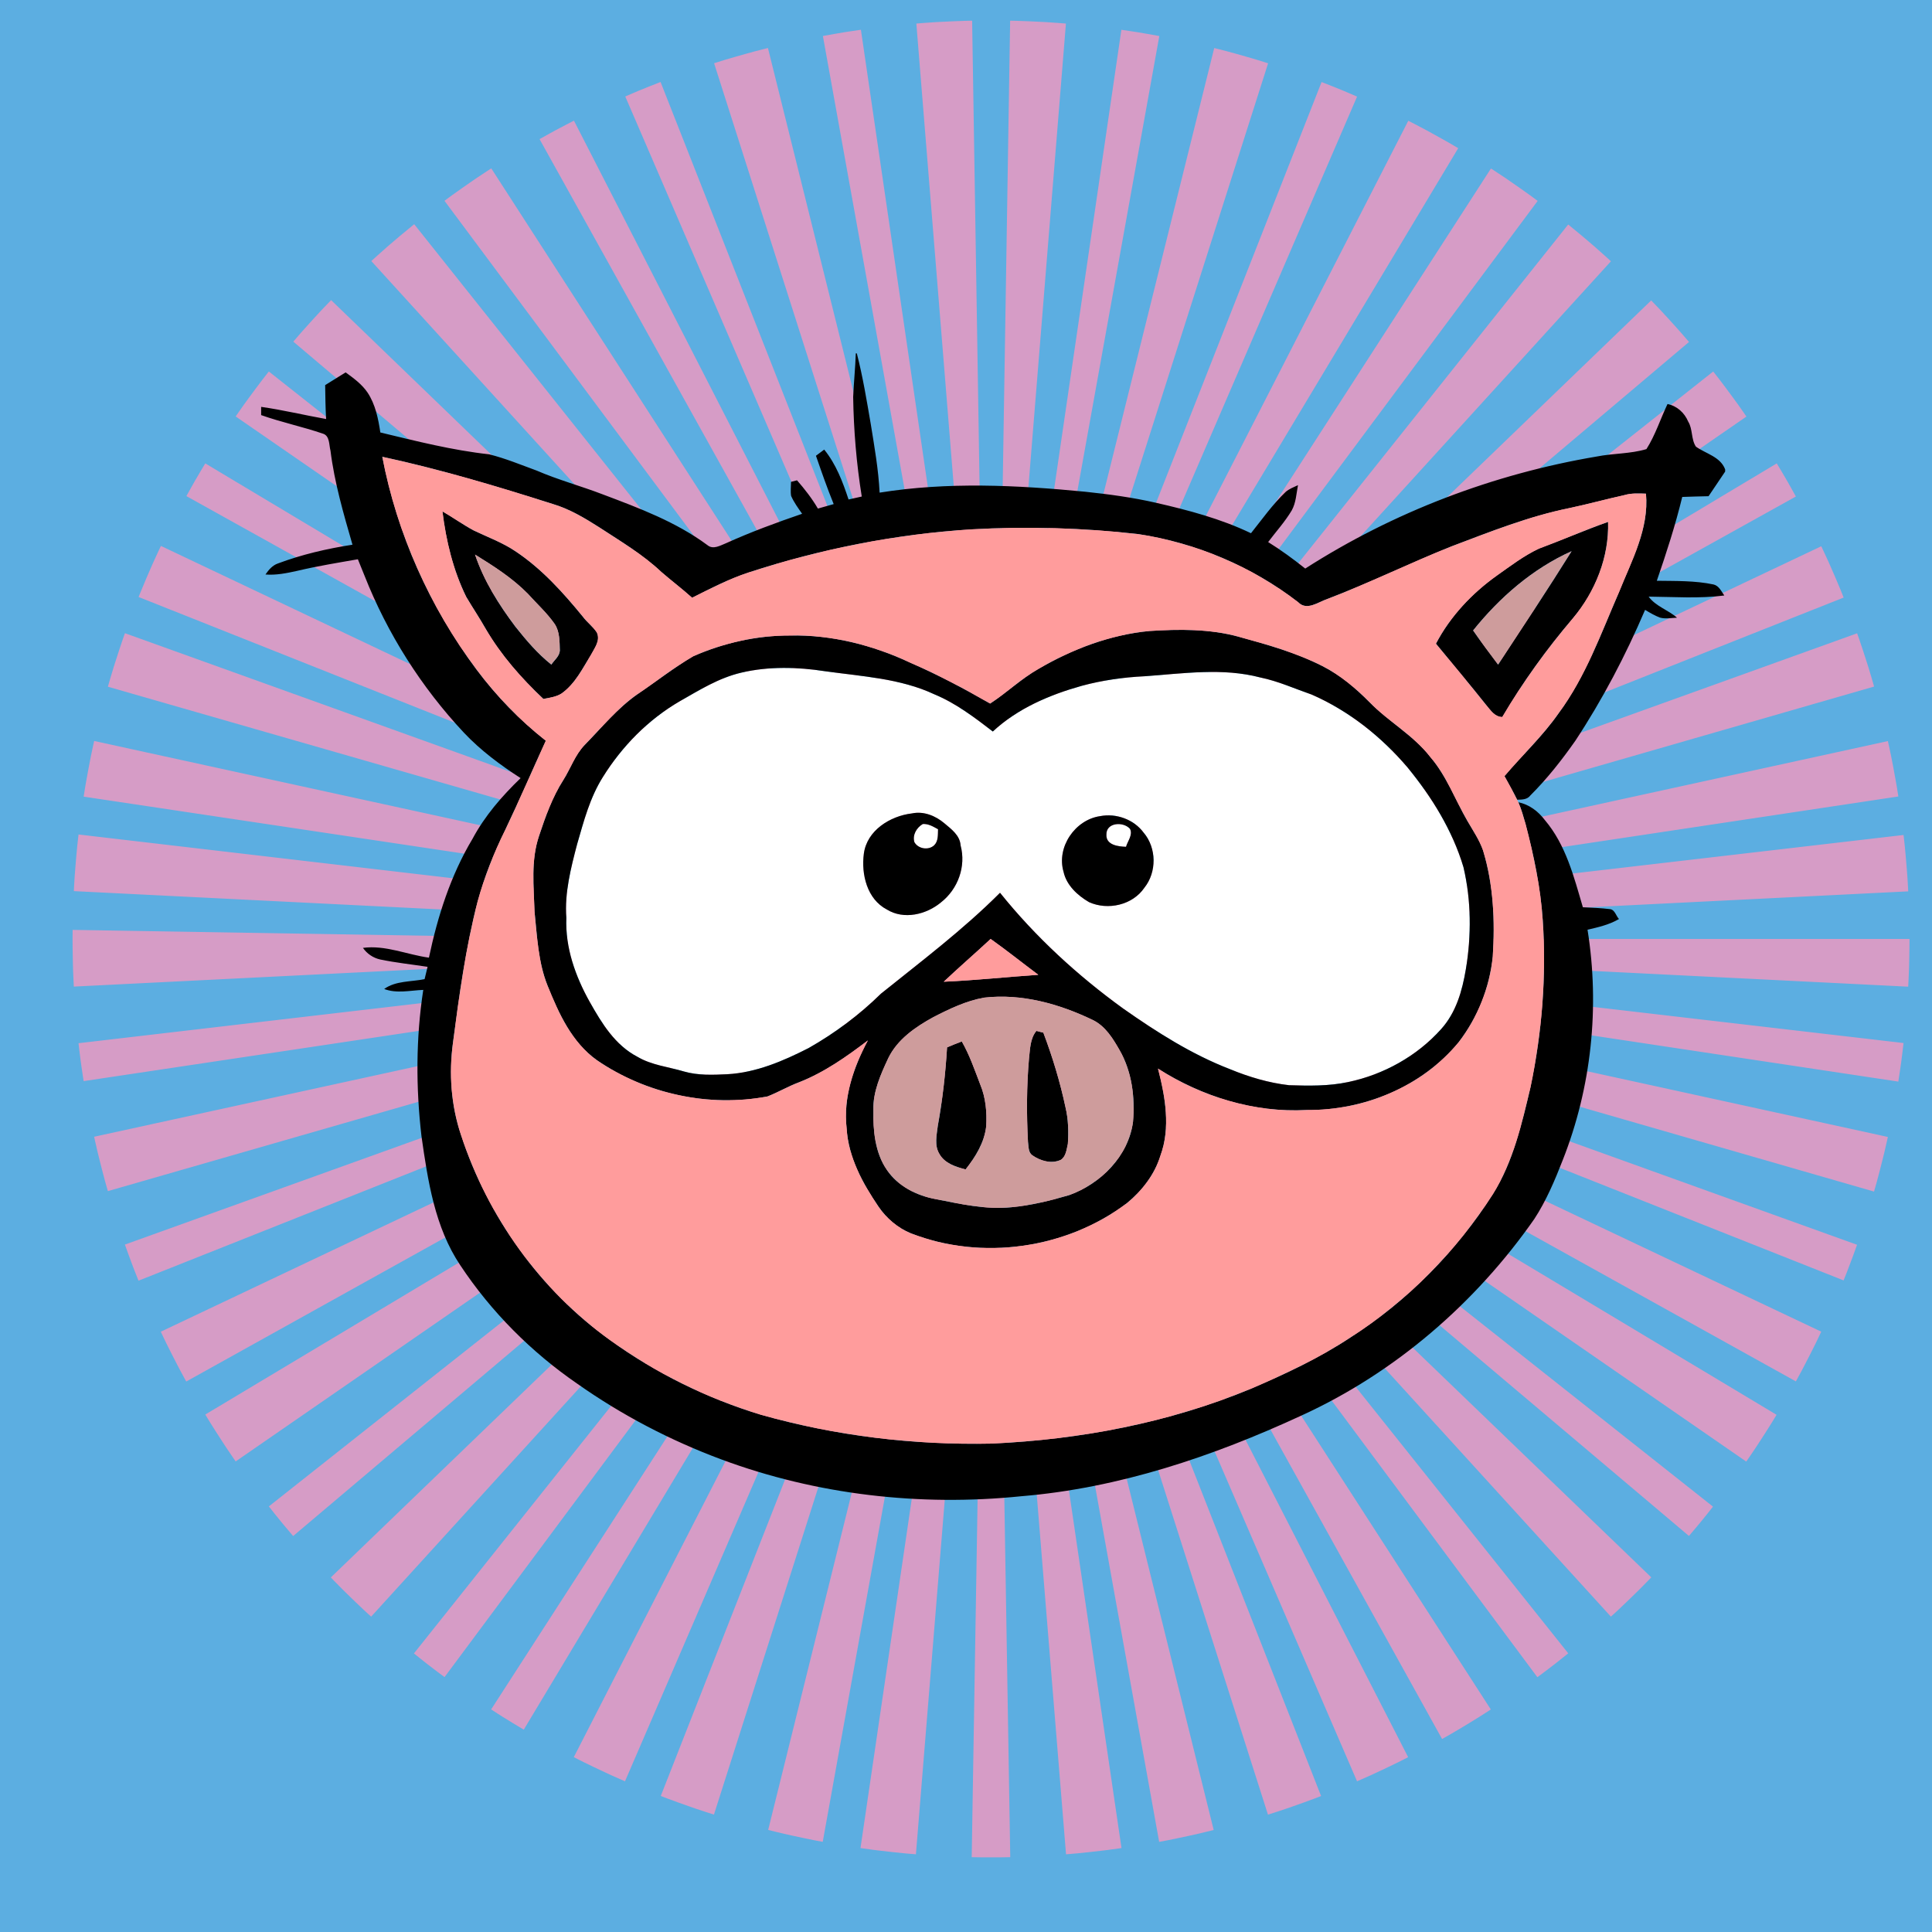
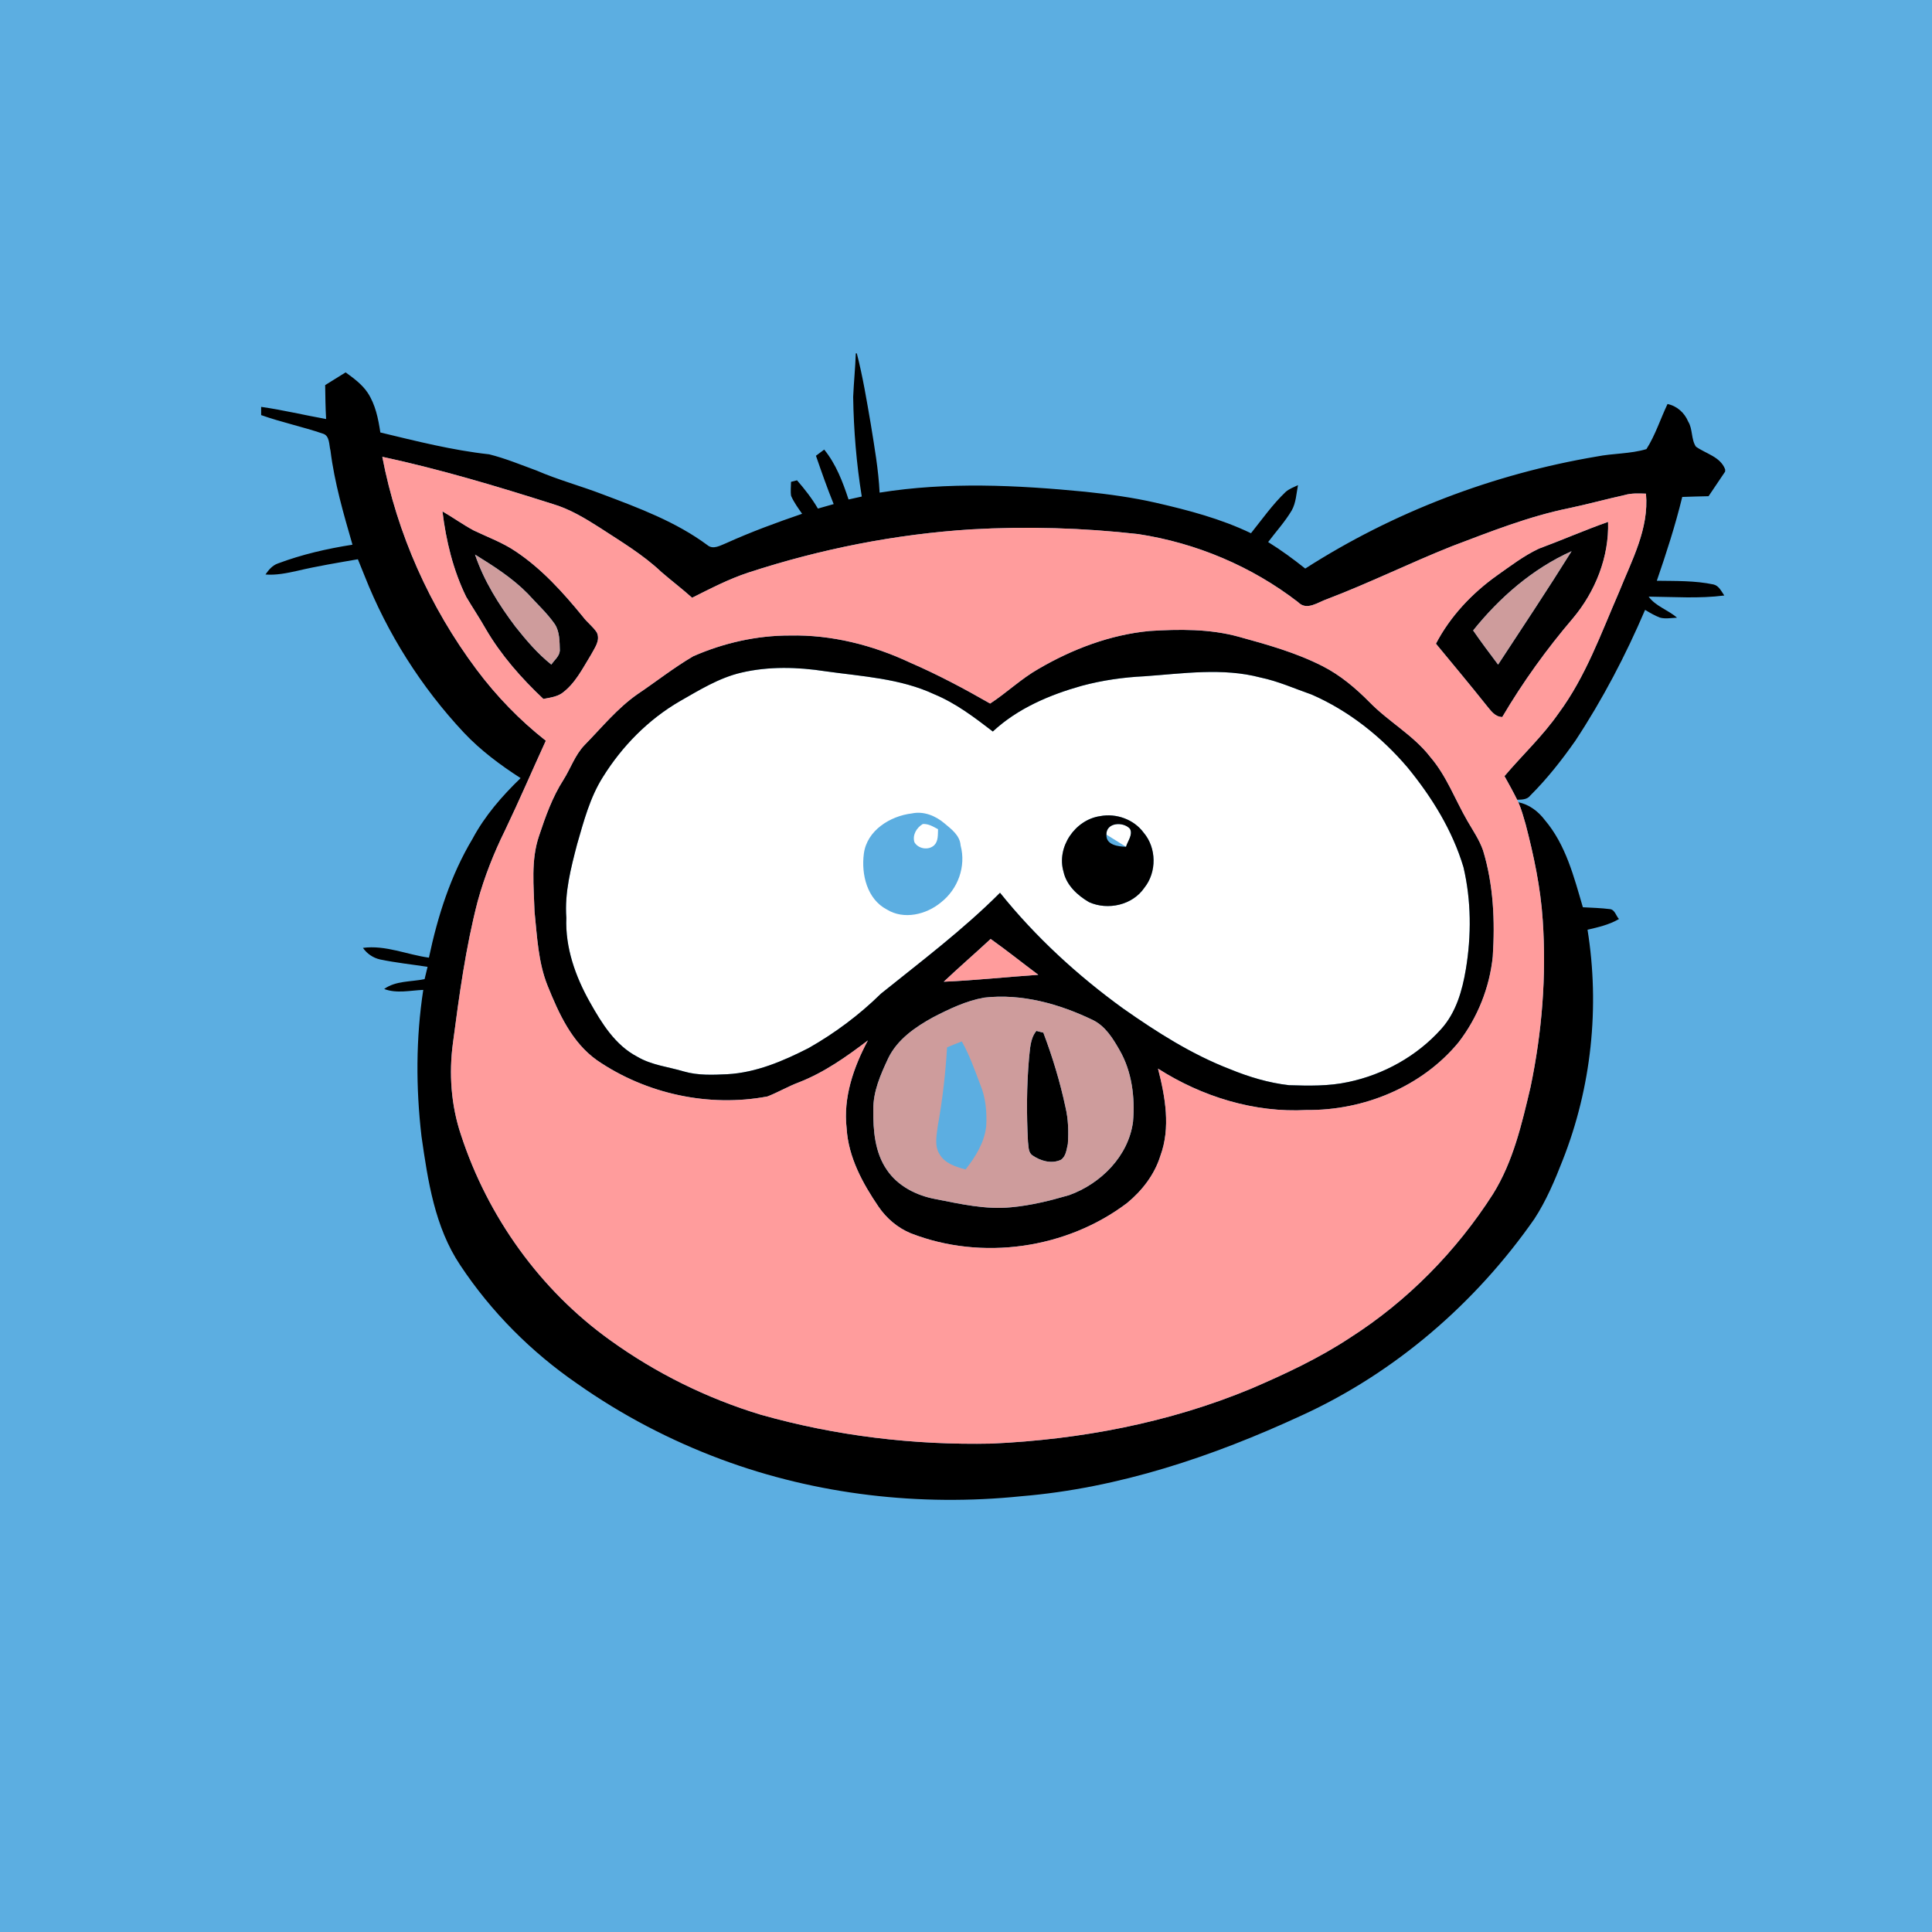
<svg xmlns="http://www.w3.org/2000/svg" version="1.1" x="0px" y="0px" width="1417.323px" height="1417.323px" viewBox="0 0 1417.323 1417.323" enable-background="new 0 0 1417.323 1417.323" xml:space="preserve">
  <g id="Layer_3">
    <rect fill="#5CAEE1" width="1417.323" height="1417.323" />
  </g>
  <g id="Layer_2">
    <g>
-       <circle fill="none" stroke="#D69CC6" stroke-width="800" stroke-miterlimit="10" stroke-dasharray="15.091,15.091" cx="727.016" cy="688.814" r="273.798" />
-     </g>
+       </g>
  </g>
  <g id="Layer_1">
    <g>
      <g>
        <path fill="#FFFFFF" d="M543.726,493.471c20.17-4.75,41.32-4.189,61.71-1.04c26.99,3.811,55,5.2,80.08,16.94     c15.77,6.55,29.39,16.95,42.83,27.26c18.18-16.93,41.55-26.86,65.19-33.51c15.02-4.04,30.5-6.25,46.03-7.01     c28.229-1.98,57.31-6.44,85.14,0.92c12.98,2.689,25.1,8.18,37.57,12.52c27.25,11.89,51.22,30.97,70.41,53.57     c17.74,21.66,32.84,46.05,40.92,73.02c5.75,24.49,5.87,50.22,1.74,74.97c-2.62,15.7-7.2,31.74-18.1,43.83     c-17.78,19.84-42.2,33.41-68.23,38.85c-14.23,3.08-28.95,2.78-43.41,2.31c-14.88-1.69-29.33-6.04-43.15-11.7     c-28.22-10.87-53.86-27.24-78.5-44.54c-33.57-24.3-64.35-52.58-90.33-84.92c-27.04,27.06-57.59,50.1-87.34,74.01     c-15.81,15.55-33.79,28.96-53.07,39.91c-18.64,9.51-38.5,18.03-59.67,19.19c-10.62,0.5-21.48,0.98-31.82-2.01     c-11.43-3.42-23.69-4.61-34.15-10.8c-16.28-8.47-26.18-24.6-34.86-40.08c-10.6-18.84-18.13-40-17.25-61.9     c-1.36-18.43,3.34-36.43,7.94-54.08c4.89-16.87,9.4-34.189,18.9-49.189c14.07-22.59,33.3-42.16,56.39-55.561     C513.086,506.221,527.406,497.301,543.726,493.471z M669.026,596.721c-15.99,1.87-33.12,12.49-35.31,29.62     c-1.98,15.05,2.35,33.29,16.86,40.86c12.45,7.73,28.98,3.76,39.74-5.22c12.44-9.74,18.53-26.34,14.38-41.8     c-0.48-7.34-6.73-11.88-11.88-16.21C686.326,598.461,677.606,594.901,669.026,596.721z M807.016,598.731     c-18.31,2.64-32.13,22.69-26.79,40.86c2.13,9.84,10.33,17.39,18.72,22.24c13.8,6.19,31.92,2.18,40.59-10.6     c9.16-11.45,8.96-29.2-0.54-40.37C831.836,601.101,818.816,596.441,807.016,598.731z" />
      </g>
      <path fill="#FFFFFF" d="M676.946,604.511c4.18-0.31,7.72,1.94,11.2,3.83c-0.15,3.87,0.28,8.68-2.78,11.7    c-4.13,3.97-11.75,2.75-14.55-2.2C669.216,612.501,672.476,607.131,676.946,604.511z" />
-       <path fill="#FFFFFF" d="M811.666,612.251c-0.21-8.94,12.37-9.71,17.26-4.27c2.38,4.36-1.73,9.12-2.88,13.23    C820.396,621.041,811.246,619.961,811.666,612.251z" />
+       <path fill="#FFFFFF" d="M811.666,612.251c-0.21-8.94,12.37-9.71,17.26-4.27c2.38,4.36-1.73,9.12-2.88,13.23    z" />
    </g>
    <g>
      <path d="M627.816,259.251h0.75c4.41,17.06,7.24,34.48,10.23,51.83c2.69,16.69,5.65,33.4,6.49,50.32    c49.9-8.01,100.71-5.53,150.8-0.66c17.42,1.83,34.8,4.18,51.9,8.09c23.79,5.45,47.64,11.73,69.73,22.35    c8.23-10.29,15.86-21.16,25.43-30.29c2.61-2.31,5.96-3.49,9.06-4.98c-1.21,6.22-1.43,12.85-4.57,18.51    c-4.95,8.34-11.52,15.51-17.32,23.24c9.479,5.89,18.49,12.49,27.22,19.44c64.72-41.49,137.96-69.37,213.71-82.17    c12.08-2.41,24.81-1.92,36.58-5.46c6.52-10.24,10.26-22.11,15.47-33.08c6.93,1.42,12.44,6.39,15.17,12.89    c3.45,5.61,2.04,12.93,5.66,18.38c7.33,5.23,17.97,7.38,21.45,16.69v1.6c-4.1,6.01-8.13,12.04-12.17,18.07    c-6.46,0.2-12.88,0.24-19.31,0.54c-5.06,20.84-11.68,41.24-18.65,61.49c13.87,0.22,27.95-0.17,41.61,2.72    c3.99,0.95,5.73,5.03,7.88,8.09c-18.41,2.38-37.01,0.99-55.5,0.83c5.24,7.17,14.31,9.71,20.82,15.46    c-4.17,0.13-8.5,1.08-12.57-0.09c-3.83-1.47-7.35-3.56-10.85-5.65c-14.25,33.38-31.17,65.66-51.14,95.99    c-9.94,14.16-20.69,27.86-32.96,40.08c-2.34,3.2-6.26,3.11-9.76,3.2c-2.92-5.87-6.08-11.6-9.28-17.319    c13.14-15.5,28.14-29.46,39.77-46.2c19.83-26.81,31.07-58.47,44.25-88.77c9.28-23.2,22.11-46.35,19.78-72.24    c-5.32-0.17-10.73-0.46-15.89,1.08c-13.55,2.99-26.91,6.69-40.47,9.54c-29.69,6.04-57.9,17.3-86.14,27.98    c-30.71,12.24-60.38,26.91-91.28,38.68c-6.8,2.25-15.04,8.95-21.5,2.25c-33.98-26.23-74.74-43.39-117.14-49.86    c-40.63-4.61-81.68-5.79-122.51-3.48c-55.5,3.49-110.48,14.37-163.33,31.62c-14.45,4.73-27.95,11.75-41.5,18.55    c-7.31-6.55-15.13-12.49-22.56-18.9c-13.58-12.86-29.78-22.43-45.35-32.62c-10.87-6.93-22.06-13.66-34.52-17.32    c-41.16-13.07-82.6-25.48-124.85-34.56c10.79,56.38,34.78,110.15,69.16,156.1c14.58,19.51,31.65,37.13,50.79,52.19    c-10.03,21.91-19.55,44.05-29.95,65.79c-8.23,16.67-15.08,34.04-20.03,51.97c-8.83,34.04-13.53,68.95-18.12,103.77    c-3.07,22.63-1.44,45.95,5.88,67.66c19.55,59.94,58.09,113.8,109.42,150.58c33.42,24.11,70.88,42.64,110.31,54.61    c55,15.61,112.38,22.46,169.5,21.25c65.1-2.95,130.23-15.26,190.55-40.36c25.03-10.75,49.84-22.38,72.61-37.43    c42.04-26.88,77.82-63.31,104.69-105.31c14.85-23.83,21.18-51.53,27.55-78.5c8.38-40.11,11.74-81.35,8.95-122.26    c-1.56-23.9-6.53-47.43-12.57-70.55c-1.59-5.42-3.04-10.88-5.31-16.05c7.92,1.54,14.56,6.63,19.37,12.979    c15.46,18.16,21.37,41.67,27.94,64.02c6.64,0.35,13.32,0.54,19.96,1.37c3.62,0.47,4.4,5.16,6.55,7.25    c-7.12,4.16-15.15,6.03-23.09,7.84c9.09,56.68,2.88,115.67-18.22,169.08c-5.8,14.88-12.06,29.72-20.82,43.14    c-43.12,61.79-102.2,112.84-170.88,144.21c-64.94,30.02-133.96,53.29-205.62,59.19c-74.06,7.6-150-1.04-219.87-27.01    c-37.36-13.89-73-32.5-105.59-55.46c-33.79-23.21-63.3-52.79-85.95-86.99c-18.74-27.92-23.79-62.03-28.46-94.61    c-4.14-35.62-4.15-71.91,1.3-107.39c-9.52,0.36-19.48,2.85-28.67-0.67c8.52-6.15,19.78-5.15,29.65-7.24    c0.55-2.26,1.63-6.76,2.18-9.021c-11.59-1.76-23.28-3-34.76-5.38c-5.11-1.13-9.68-4.2-12.65-8.51c16.53-2.22,32.26,4.97,48.4,7.17    c6.42-30.41,15.94-60.41,32-87.21c8.99-16.82,21.6-31.32,35.26-44.51c-14.96-9.63-29.35-20.34-41.59-33.32    c-31.24-33.35-56.12-72.61-72.89-115.12c-1.63-4.04-3.26-8.08-4.9-12.11c-14.89,2.59-29.82,5.03-44.54,8.51    c-7.61,1.69-15.41,3.29-23.25,2.67c2.32-3.37,5.07-6.68,9.06-8.07c17.67-6.63,36.15-10.89,54.77-13.79    c-6.56-22.71-13.22-45.52-16.14-69.05c-1.14-4.07-0.38-10.95-5.66-12.45c-14.89-5.08-30.36-8.31-45.2-13.57v-6.04    c16.02,2.27,31.75,6.09,47.66,8.92c-0.49-8.29-0.57-16.59-0.7-24.89c5-3.13,9.99-6.25,15.02-9.33    c5.93,4.31,11.98,8.71,16.14,14.88c5.72,8.7,7.81,19.07,9.32,29.2c26.39,6.34,52.81,13.06,79.84,16.03    c11.89,2.96,23.29,7.7,34.79,11.91c15.81,6.85,32.5,11.31,48.57,17.49c26.62,10.04,53.71,20.13,76.76,37.22    c4.21,3.54,9.52,0.21,13.72-1.44c18.16-8.21,36.89-15.1,55.74-21.56c-2.94-4.2-6.01-8.41-8.07-13.11    c-0.56-3.41-0.09-6.89-0.06-10.32c1.46-0.36,2.93-0.74,4.39-1.12c5.66,6.48,10.97,13.29,15.32,20.73    c3.86-1.07,7.71-2.21,11.58-3.29c-4.75-11.67-8.89-23.56-13.01-35.46c2-1.52,4.02-3.03,6.06-4.52    c8.69,10.68,13.6,23.68,17.86,36.6c3.22-0.74,6.45-1.46,9.69-2.16c-3.9-24.16-5.93-48.62-6.31-73.08    C626.356,280.531,627.446,269.911,627.816,259.251z" />
      <g>
        <path d="M324.576,375.141c7.78,4.5,15.09,9.79,23.03,14.04c10.31,4.94,21.17,8.87,30.69,15.34     c19.16,12.77,34.75,30.09,49.24,47.81c3.08,4.18,7.47,7.3,10.31,11.67c2.74,5.93-1.64,11.27-4.24,16.26     c-6.23,10.12-11.67,21.37-21.6,28.46c-3.98,2.58-8.85,3.101-13.38,4.021c-16.16-15.23-31-32.05-42.23-51.28     c-4.54-8.02-9.68-15.67-14.37-23.6C332.396,418.241,327.236,396.761,324.576,375.141z M348.486,406.841     c6.48,19.27,17.44,36.71,29.61,52.86c7.96,10.02,16.3,19.85,26.37,27.84c2.18-3.29,5.97-6.04,6.23-10.25     c-0.21-6.48,0-13.76-3.69-19.42c-5.69-8.2-13.14-14.91-19.77-22.29C375.916,424.051,362.136,415.291,348.486,406.841z" />
      </g>
      <g>
        <path d="M1128.856,402.521c17.04-6.31,33.7-13.62,50.84-19.67c0.79,25.77-9.35,51.13-25.79,70.71     c-19.3,22.62-36.74,46.83-51.84,72.44c-5.59-0.12-8.48-4.89-11.65-8.61c-12.11-15.24-24.62-30.15-37-45.17     c10.53-20.15,26.51-37.05,44.96-50.17C1108.216,415.111,1117.916,407.681,1128.856,402.521z M1152.926,404.361     c-28.57,12.83-52.74,33.87-72.23,58.14c5.88,8.51,12.07,16.8,18.31,25.06C1117.116,459.921,1135.446,432.401,1152.926,404.361z" />
      </g>
      <g>
        <path d="M843.246,462.901c21.83-1.39,44.16-1.63,65.44,4.21c20.95,5.75,42.07,11.65,61.51,21.56     c13.03,6.61,24.28,16.13,34.5,26.46c14.02,14.41,32.3,24.25,44.68,40.33c11.87,13.85,18.11,31.21,27.15,46.82     c4.06,7.04,8.76,13.85,11.45,21.59c7.66,25.14,8.81,51.78,7.13,77.85c-2.31,22.75-11.14,44.84-25.1,62.94     c-26.88,32.63-69.53,50.09-111.42,49.64c-38.43,2.14-76.83-9.78-109.06-30.35c5.31,20.71,9.37,43.34,1.71,64.02     c-4.25,13.72-13.39,25.53-24.39,34.56c-44.47,33.7-106.69,42.53-158.69,22.21c-9.58-3.93-17.78-10.92-23.61-19.44     c-11.7-17.18-22.17-36.32-23.45-57.5c-2.63-22.64,5.07-44.83,15.58-64.53c-15.68,11.92-31.95,23.43-50.41,30.66     c-7.98,2.96-15.33,7.34-23.24,10.43c-42.99,8.13-89.01-1.86-125.07-26.55c-18.49-13.13-28.01-34.31-36.24-54.68     c-6.92-17.25-7.69-36.06-9.58-54.33c-0.55-18.49-2.79-37.74,3.31-55.59c4.71-14.17,9.77-28.46,17.88-41.09     c5.31-8.43,8.52-18.29,15.54-25.57c12.54-12.79,23.92-26.89,38.72-37.24c13.72-9.23,26.73-19.55,41.02-27.9     c22.31-9.77,46.56-15.26,70.96-15.2c30.47-0.65,60.67,7.01,88.14,19.91c20.17,8.75,39.61,19.07,58.67,30.01     c12.23-7.98,22.82-18.27,35.57-25.49C786.806,476.151,814.456,465.641,843.246,462.901z M543.726,493.471     c-16.32,3.83-30.64,12.75-45.03,20.96c-23.09,13.4-42.32,32.97-56.39,55.561c-9.5,15-14.01,32.32-18.9,49.189     c-4.6,17.65-9.3,35.65-7.94,54.08c-0.88,21.9,6.65,43.06,17.25,61.9c8.68,15.48,18.58,31.61,34.86,40.08     c10.46,6.19,22.72,7.38,34.15,10.8c10.34,2.99,21.2,2.51,31.82,2.01c21.17-1.16,41.03-9.68,59.67-19.19     c19.28-10.95,37.26-24.36,53.07-39.91c29.75-23.91,60.3-46.95,87.34-74.01c25.98,32.34,56.76,60.62,90.33,84.92     c24.64,17.3,50.28,33.67,78.5,44.54c13.82,5.66,28.27,10.01,43.15,11.7c14.46,0.47,29.18,0.77,43.41-2.31     c26.03-5.44,50.45-19.01,68.23-38.85c10.9-12.09,15.48-28.13,18.1-43.83c4.13-24.75,4.01-50.48-1.74-74.97     c-8.08-26.97-23.18-51.36-40.92-73.02c-19.19-22.6-43.16-41.68-70.41-53.57c-12.47-4.34-24.59-9.83-37.57-12.52     c-27.83-7.36-56.91-2.9-85.14-0.92c-15.53,0.76-31.01,2.97-46.03,7.01c-23.64,6.65-47.01,16.58-65.19,33.51     c-13.44-10.31-27.06-20.71-42.83-27.26c-25.08-11.74-53.09-13.13-80.08-16.94C585.046,489.281,563.896,488.721,543.726,493.471z      M692.316,720.201c23.18-1,46.26-3.51,69.4-5.08c-11.7-8.72-23.08-17.87-34.98-26.31     C715.366,699.381,703.606,709.531,692.316,720.201z M722.026,731.861c-13.26,2.34-25.59,8.28-37.46,14.39     c-13.05,7.17-26.25,16.22-32.93,30.02c-5.59,11.96-11.22,24.52-10.95,38.02c-0.2,14.96,1.14,31.23,9.92,43.92     c8.02,11.93,21.76,18.86,35.63,21.43c18.31,3.57,36.88,7.9,55.67,6c14.39-1.31,28.48-4.83,42.32-8.85     c23.3-8.34,43.66-28.65,46.96-53.86c1.53-17.86-0.76-36.72-9.81-52.47c-4.93-8.64-10.46-17.73-19.76-22.22     C777.026,736.411,749.486,728.721,722.026,731.861z" />
      </g>
      <g>
-         <path d="M669.026,596.721c8.58-1.82,17.3,1.74,23.79,7.25c5.15,4.33,11.4,8.87,11.88,16.21c4.15,15.46-1.94,32.061-14.38,41.8     c-10.76,8.98-27.29,12.95-39.74,5.22c-14.51-7.57-18.84-25.81-16.86-40.86C635.906,609.211,653.036,598.591,669.026,596.721z      M676.946,604.511c-4.47,2.62-7.73,7.99-6.13,13.33c2.8,4.95,10.42,6.17,14.55,2.2c3.06-3.02,2.63-7.83,2.78-11.7     C684.666,606.451,681.126,604.201,676.946,604.511z" />
-       </g>
+         </g>
      <g>
        <path d="M807.016,598.731c11.8-2.29,24.82,2.37,31.98,12.13c9.5,11.17,9.7,28.92,0.54,40.37c-8.67,12.78-26.79,16.79-40.59,10.6     c-8.39-4.85-16.59-12.4-18.72-22.24C774.886,621.421,788.706,601.371,807.016,598.731z M811.666,612.251     c-0.42,7.71,8.73,8.79,14.38,8.96c1.15-4.11,5.26-8.87,2.88-13.23C824.036,602.541,811.456,603.311,811.666,612.251z" />
      </g>
      <path d="M760.296,756.291c1.7,0.43,3.4,0.85,5.1,1.27c6.72,17.8,12.28,36.06,16.24,54.68c2.1,8.78,2.34,17.92,1.75,26.91    c-0.95,3.99-1.32,9.26-5.17,11.72c-6.95,3.17-14.97,0.79-20.91-3.36c-3.12-2.24-2.63-6.51-3.18-9.91    c-1.08-20.33-1-40.75,0.75-61.04C755.706,769.661,755.626,761.941,760.296,756.291z" />
-       <path d="M694.766,768.371c3.57-1.51,7.17-3.02,10.81-4.36c5.72,9.97,9.42,20.89,13.53,31.57c4.03,9.66,4.98,20.27,4.38,30.64    c-1.31,11.94-7.85,22.45-15.13,31.69c-7.18-1.94-15.25-4.37-19.16-11.3c-3.87-6.19-2.04-14.01-1.21-20.8    C691.446,806.821,693.606,787.631,694.766,768.371z" />
    </g>
    <g>
      <g>
        <path fill="#FF9C9C" d="M280.456,335.111c42.25,9.08,83.69,21.49,124.85,34.56c12.46,3.66,23.65,10.39,34.52,17.32     c15.57,10.19,31.77,19.76,45.35,32.62c7.43,6.41,15.25,12.35,22.56,18.9c13.55-6.8,27.05-13.82,41.5-18.55     c52.85-17.25,107.83-28.13,163.33-31.62c40.83-2.31,81.88-1.13,122.51,3.48c42.4,6.47,83.16,23.63,117.14,49.86     c6.46,6.7,14.7,0,21.5-2.25c30.9-11.77,60.57-26.44,91.28-38.68c28.24-10.68,56.45-21.94,86.14-27.98     c13.56-2.85,26.92-6.55,40.47-9.54c5.16-1.54,10.57-1.25,15.89-1.08c2.33,25.89-10.5,49.04-19.78,72.24     c-13.18,30.3-24.42,61.96-44.25,88.77c-11.63,16.74-26.63,30.7-39.77,46.2c3.2,5.72,6.36,11.45,9.28,17.319     c0.29,0.62,0.62,1.25,0.91,1.891c2.27,5.17,3.72,10.63,5.31,16.05c6.04,23.12,11.01,46.65,12.57,70.55     c2.79,40.91-0.57,82.15-8.95,122.26c-6.37,26.97-12.7,54.67-27.55,78.5c-26.87,42-62.65,78.43-104.69,105.31     c-22.77,15.05-47.58,26.68-72.61,37.43c-60.32,25.1-125.45,37.41-190.55,40.36c-57.12,1.21-114.5-5.64-169.5-21.25     c-39.43-11.97-76.89-30.5-110.31-54.61c-51.33-36.78-89.87-90.64-109.42-150.58c-7.32-21.71-8.95-45.03-5.88-67.66     c4.59-34.82,9.29-69.73,18.12-103.77c4.95-17.93,11.8-35.3,20.03-51.97c10.4-21.74,19.92-43.88,29.95-65.79     c-19.14-15.06-36.21-32.68-50.79-52.19C315.236,445.261,291.246,391.491,280.456,335.111z M324.576,375.141     c2.66,21.62,7.82,43.1,17.45,62.72c4.69,7.93,9.83,15.58,14.37,23.6c11.23,19.23,26.07,36.05,42.23,51.28     c4.53-0.92,9.4-1.44,13.38-4.021c9.93-7.09,15.37-18.34,21.6-28.46c2.6-4.99,6.98-10.33,4.24-16.26     c-2.84-4.37-7.23-7.49-10.31-11.67c-14.49-17.72-30.08-35.04-49.24-47.81c-9.52-6.47-20.38-10.4-30.69-15.34     C339.666,384.931,332.356,379.641,324.576,375.141z M1128.856,402.521c-10.94,5.16-20.64,12.59-30.48,19.53     c-18.45,13.12-34.43,30.02-44.96,50.17c12.38,15.02,24.89,29.93,37,45.17c3.17,3.72,6.06,8.49,11.65,8.61     c15.1-25.61,32.54-49.82,51.84-72.44c16.44-19.58,26.58-44.94,25.79-70.71C1162.556,388.901,1145.896,396.211,1128.856,402.521z      M843.246,462.901c-28.79,2.74-56.44,13.25-81.3,27.74c-12.75,7.22-23.34,17.51-35.57,25.49c-19.06-10.94-38.5-21.26-58.67-30.01     c-27.47-12.9-57.67-20.56-88.14-19.91c-24.4-0.06-48.65,5.43-70.96,15.2c-14.29,8.35-27.3,18.67-41.02,27.9     c-14.8,10.35-26.18,24.45-38.72,37.24c-7.02,7.28-10.23,17.14-15.54,25.57c-8.11,12.63-13.17,26.92-17.88,41.09     c-6.1,17.85-3.86,37.1-3.31,55.59c1.89,18.27,2.66,37.08,9.58,54.33c8.23,20.37,17.75,41.55,36.24,54.68     c36.06,24.69,82.08,34.68,125.07,26.55c7.91-3.09,15.26-7.47,23.24-10.43c18.46-7.23,34.73-18.74,50.41-30.66     c-10.51,19.7-18.21,41.89-15.58,64.53c1.28,21.18,11.75,40.32,23.45,57.5c5.83,8.52,14.03,15.51,23.61,19.44     c52,20.32,114.22,11.49,158.69-22.21c11-9.03,20.14-20.84,24.39-34.56c7.66-20.68,3.6-43.31-1.71-64.02     c32.23,20.57,70.63,32.49,109.06,30.35c41.89,0.45,84.54-17.01,111.42-49.64c13.96-18.1,22.79-40.19,25.1-62.94     c1.68-26.07,0.53-52.71-7.13-77.85c-2.69-7.74-7.39-14.55-11.45-21.59c-9.04-15.61-15.28-32.97-27.15-46.82     c-12.38-16.08-30.66-25.92-44.68-40.33c-10.22-10.33-21.47-19.85-34.5-26.46c-19.44-9.91-40.56-15.81-61.51-21.56     C887.406,461.271,865.076,461.511,843.246,462.901z" />
      </g>
      <path fill="#FF9C9C" d="M692.316,720.201c11.29-10.67,23.05-20.82,34.42-31.39c11.9,8.44,23.28,17.59,34.98,26.31    C738.576,716.691,715.496,719.201,692.316,720.201z" />
    </g>
    <g>
      <path fill="#CE9C9C" d="M1152.926,404.361c-17.48,28.04-35.81,55.56-53.92,83.2c-6.24-8.26-12.43-16.55-18.31-25.06    C1100.186,438.231,1124.356,417.191,1152.926,404.361z" />
      <path fill="#CE9C9C" d="M348.486,406.841c13.65,8.45,27.43,17.21,38.75,28.74c6.63,7.38,14.08,14.09,19.77,22.29    c3.69,5.66,3.48,12.94,3.69,19.42c-0.26,4.21-4.05,6.96-6.23,10.25c-10.07-7.99-18.41-17.82-26.37-27.84    C365.926,443.551,354.966,426.111,348.486,406.841z" />
      <g>
        <path fill="#CE9C9C" d="M722.026,731.861c27.46-3.14,55,4.55,79.59,16.38c9.3,4.49,14.83,13.58,19.76,22.22     c9.05,15.75,11.34,34.61,9.81,52.47c-3.3,25.21-23.66,45.52-46.96,53.86c-13.84,4.02-27.93,7.54-42.32,8.85     c-18.79,1.9-37.36-2.43-55.67-6c-13.87-2.57-27.61-9.5-35.63-21.43c-8.78-12.69-10.12-28.96-9.92-43.92     c-0.27-13.5,5.36-26.06,10.95-38.02c6.68-13.8,19.88-22.85,32.93-30.02C696.436,740.141,708.766,734.201,722.026,731.861z      M760.296,756.291c-4.67,5.65-4.59,13.37-5.42,20.27c-1.75,20.29-1.83,40.71-0.75,61.04c0.55,3.4,0.06,7.67,3.18,9.91     c5.94,4.15,13.96,6.53,20.91,3.36c3.85-2.46,4.22-7.73,5.17-11.72c0.59-8.99,0.35-18.13-1.75-26.91     c-3.96-18.62-9.52-36.88-16.24-54.68C763.696,757.141,761.996,756.721,760.296,756.291z M694.766,768.371     c-1.16,19.26-3.32,38.45-6.78,57.44c-0.83,6.79-2.66,14.61,1.21,20.8c3.91,6.93,11.98,9.36,19.16,11.3     c7.28-9.24,13.82-19.75,15.13-31.69c0.6-10.37-0.35-20.98-4.38-30.64c-4.11-10.68-7.81-21.6-13.53-31.57     C701.936,765.351,698.336,766.861,694.766,768.371z" />
      </g>
    </g>
  </g>
</svg>